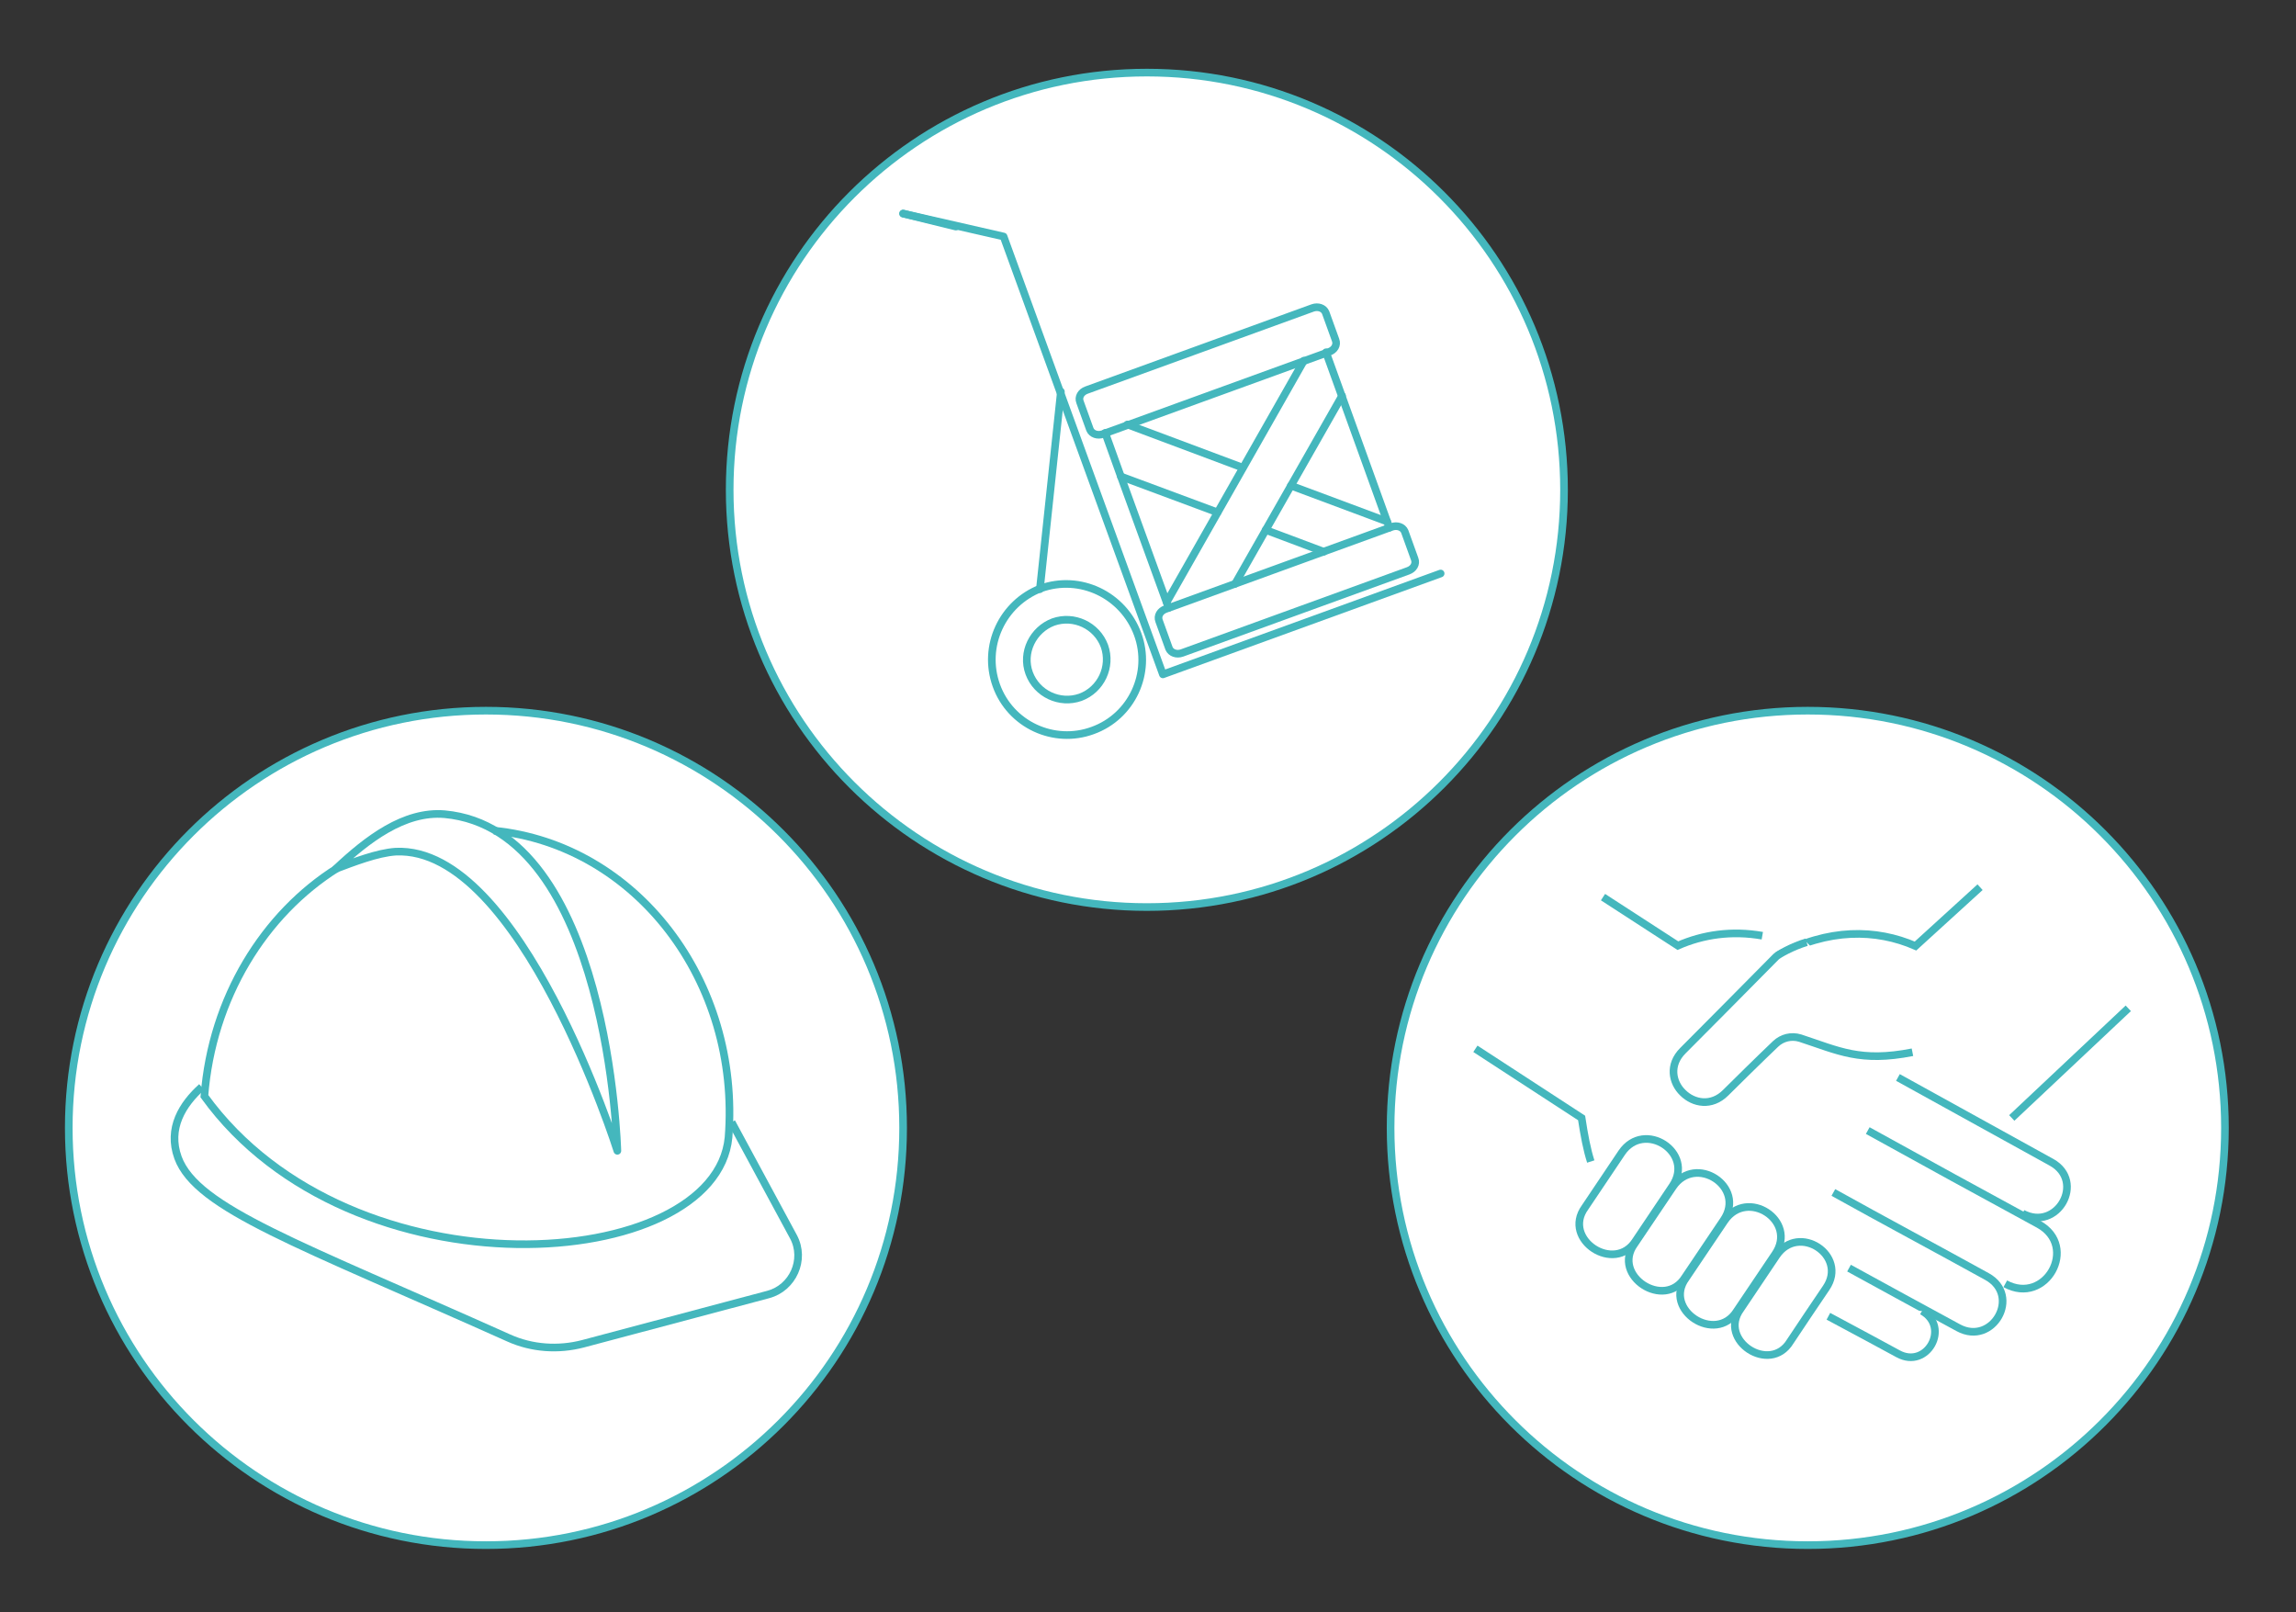
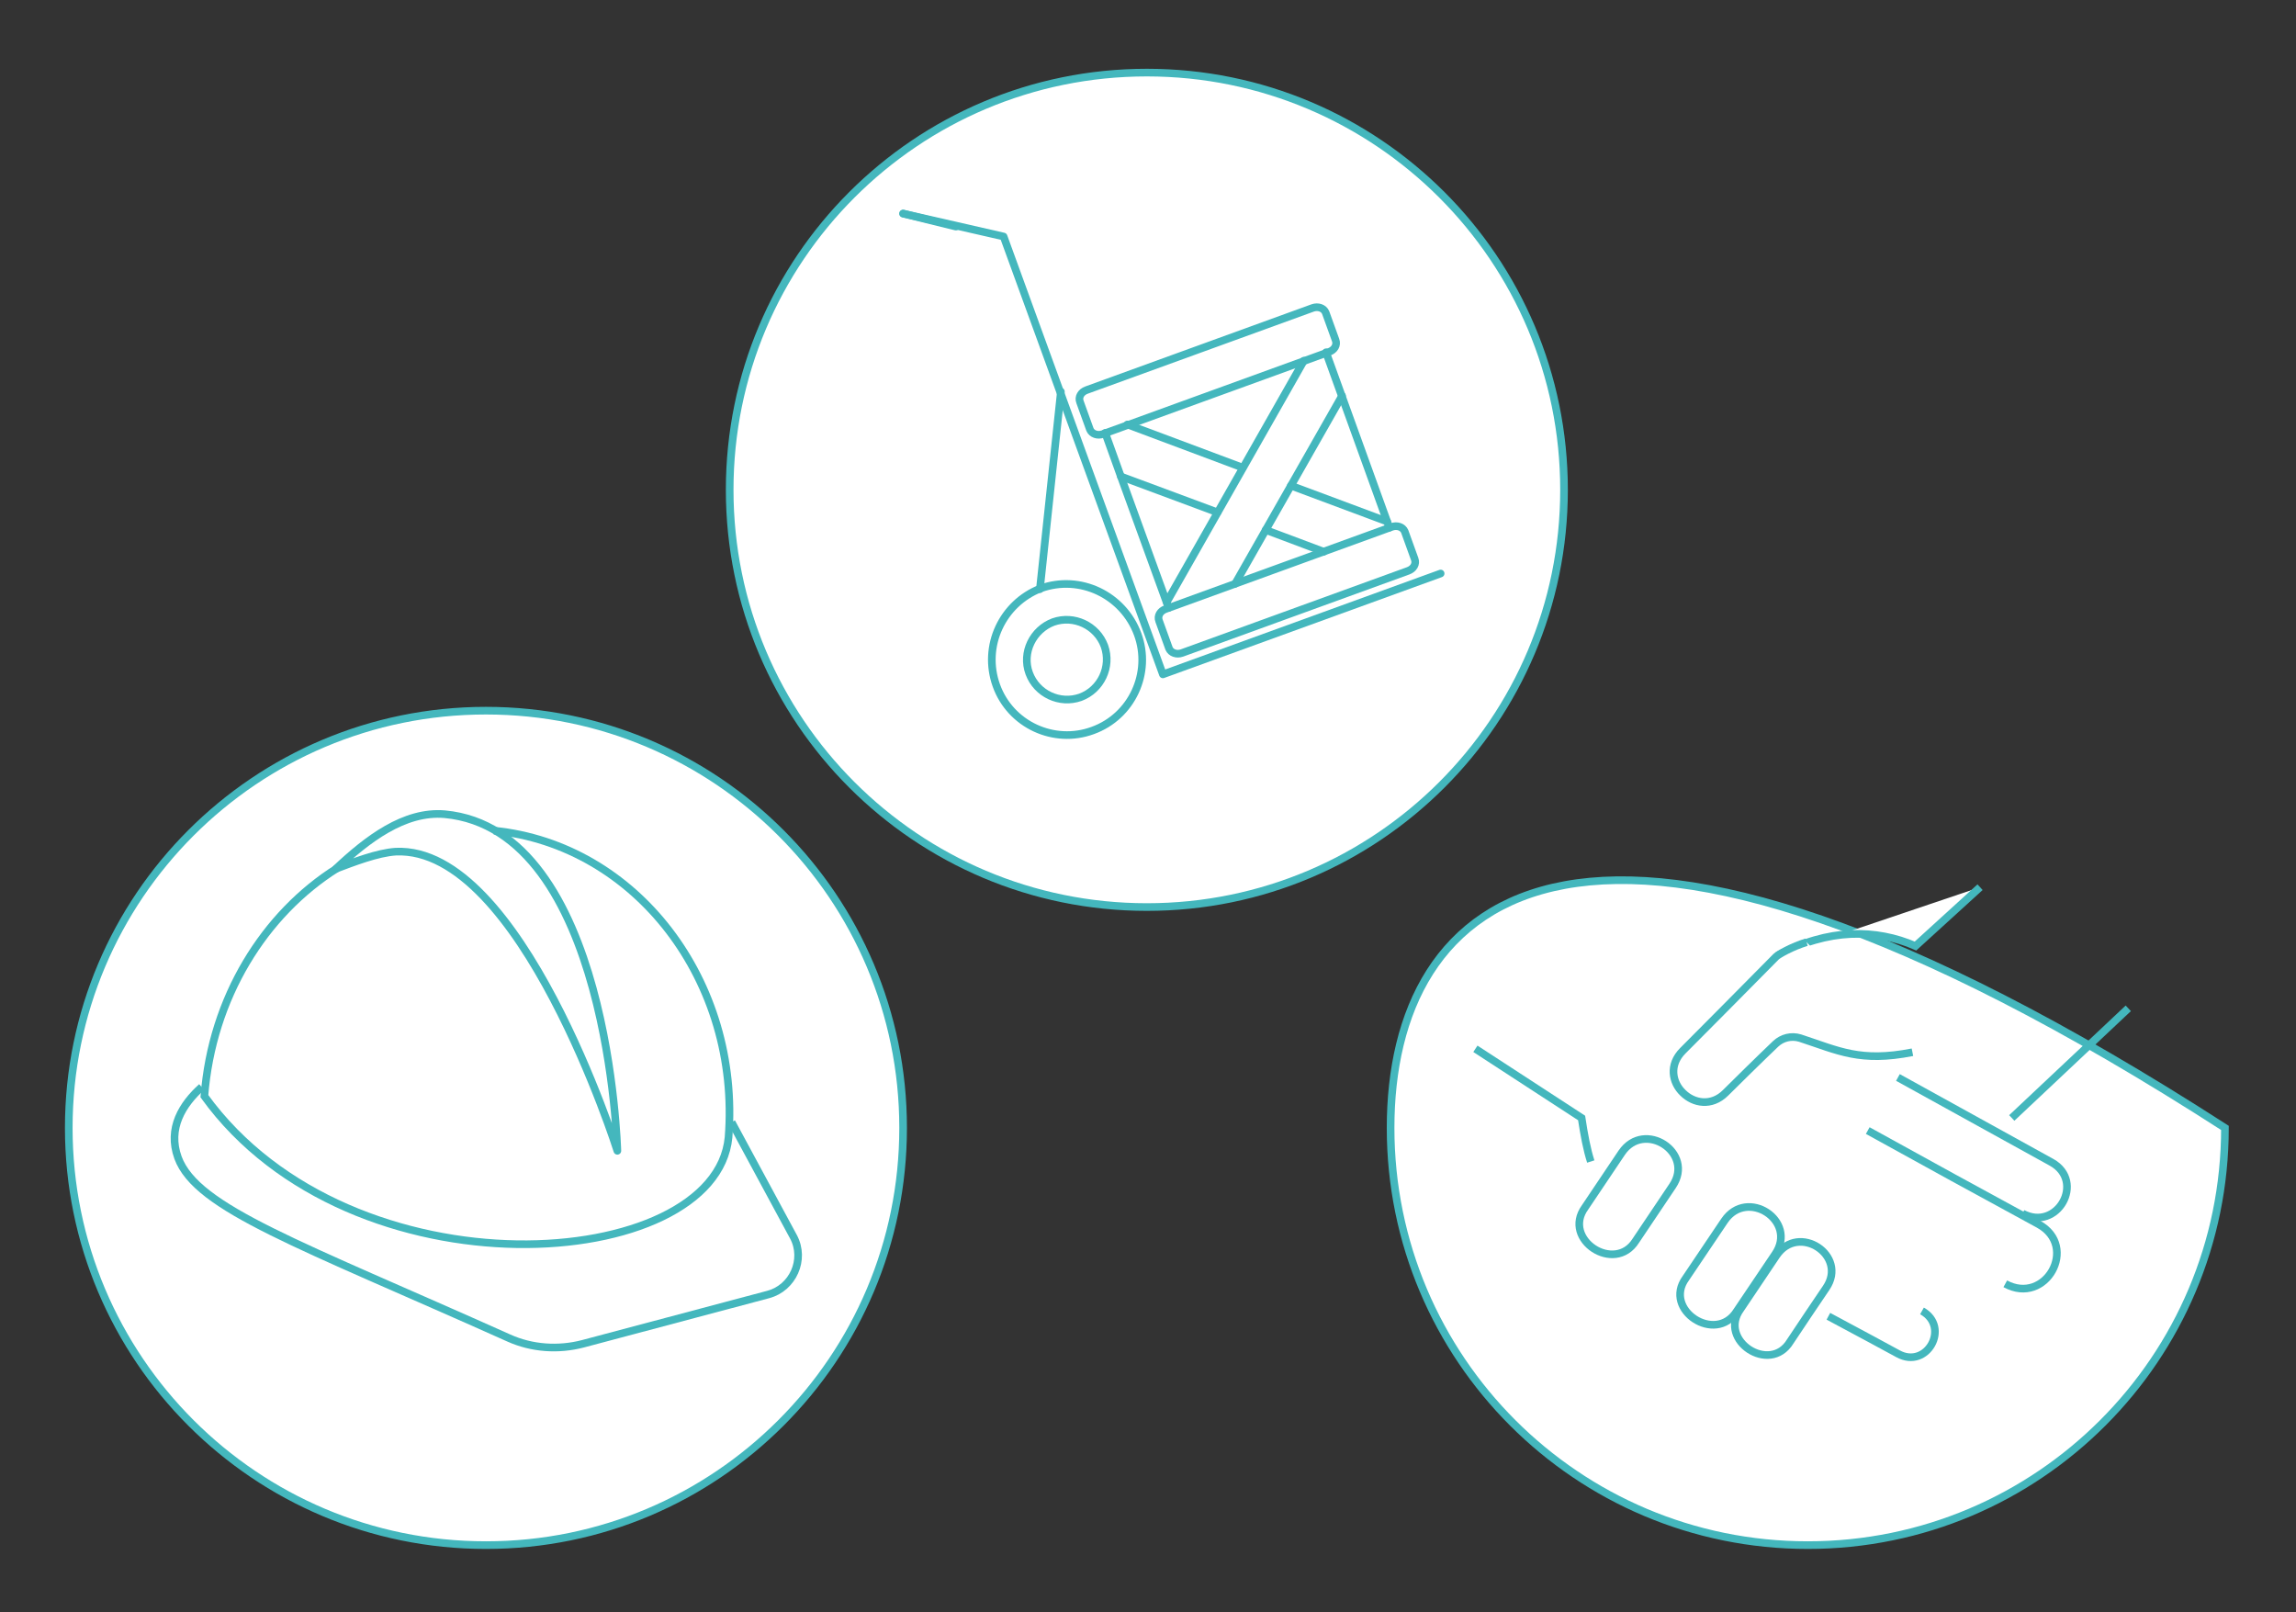
<svg xmlns="http://www.w3.org/2000/svg" width="601" height="422" viewBox="0 0 601 422" fill="none">
  <rect x="0" y="0" width="601" height="422" fill="#333333" stroke="none" />
  <path d="M300.2 237.4C360.51 237.4 409.4 188.509 409.4 128.2C409.4 67.891 360.51 19 300.2 19C239.891 19 191 67.891 191 128.2C191 188.509 239.891 237.4 300.2 237.4Z" fill="white" stroke="#44B7BD" stroke-width="2" stroke-miterlimit="10" />
  <path d="M285.3 112.4C285.8 113.6 287.3 114.1 288.7 113.6L347.9 92.1C349.3 91.6 350.1 90.3 349.6 89L347 81.8C346.5 80.6 345 80.1 343.6 80.6L284.4 102.1C283 102.6 282.2 103.9 282.7 105.2L285.3 112.4Z" stroke="#44B7BD" stroke-width="2" stroke-miterlimit="10" stroke-linecap="round" stroke-linejoin="round" />
  <path d="M289.3 113.3L293.4 124.7L305.9 159.1" stroke="#44B7BD" stroke-width="2" stroke-miterlimit="10" stroke-linecap="round" stroke-linejoin="round" />
  <path d="M347.1 92.2L363.1 136.5L363.7 138.1" stroke="#44B7BD" stroke-width="2" stroke-miterlimit="10" stroke-linecap="round" stroke-linejoin="round" />
  <path d="M337.9 127.1L363.1 136.5" stroke="#44B7BD" stroke-width="2" stroke-miterlimit="10" stroke-linecap="round" stroke-linejoin="round" />
  <path d="M295.1 111.1L325.3 122.4" stroke="#44B7BD" stroke-width="2" stroke-miterlimit="10" stroke-linecap="round" stroke-linejoin="round" />
  <path d="M331.3 138.7L346.5 144.4" stroke="#44B7BD" stroke-width="2" stroke-miterlimit="10" stroke-linecap="round" stroke-linejoin="round" />
  <path d="M293.4 124.7L318.7 134.1" stroke="#44B7BD" stroke-width="2" stroke-miterlimit="10" stroke-linecap="round" stroke-linejoin="round" />
  <path d="M305.4 157.6L341.3 94.4" stroke="#44B7BD" stroke-width="2" stroke-miterlimit="10" stroke-linecap="round" stroke-linejoin="round" />
  <path d="M323.3 152.8L351.3 103.6" stroke="#44B7BD" stroke-width="2" stroke-miterlimit="10" stroke-linecap="round" stroke-linejoin="round" />
  <path d="M306 169.7C306.5 170.9 308 171.4 309.4 170.9L368.6 149.4C370 148.9 370.8 147.6 370.3 146.3L367.7 139.1C367.2 137.9 365.7 137.4 364.3 137.9L305.1 159.4C303.7 159.9 302.9 161.2 303.4 162.5L306 169.7Z" stroke="#44B7BD" stroke-width="2" stroke-miterlimit="10" stroke-linecap="round" stroke-linejoin="round" />
  <path d="M236.4 55.9L262.7 61.9L304.4 176.5L377.1 150.1" stroke="#44B7BD" stroke-width="2" stroke-miterlimit="10" stroke-linecap="round" stroke-linejoin="round" />
  <path d="M236.4 55.9L250.2 59.3" stroke="#44B7BD" stroke-width="2" stroke-miterlimit="10" stroke-linecap="round" stroke-linejoin="round" />
  <path d="M272.2 154.2L277.7 102.5" stroke="#44B7BD" stroke-width="2" stroke-miterlimit="10" stroke-linecap="round" stroke-linejoin="round" />
  <path d="M260.8 179.4C264.5 189.7 275.9 194.9 286 191.2C296.3 187.5 301.5 176.1 297.8 166C294 155.7 282.7 150.3 272.4 154C262.4 157.9 257.1 169.1 260.8 179.4Z" stroke="#44B7BD" stroke-width="2" stroke-miterlimit="10" stroke-linecap="round" stroke-linejoin="round" />
  <path d="M269.4 176.2C271.4 181.6 277.4 184.4 282.8 182.5C288.2 180.5 291 174.5 289.1 169.1C287.1 163.7 281.1 160.9 275.7 162.8C270.4 164.8 267.4 170.8 269.4 176.2Z" stroke="#44B7BD" stroke-width="2" stroke-miterlimit="10" stroke-linecap="round" stroke-linejoin="round" />
  <path d="M127.2 404.4C187.509 404.4 236.4 355.51 236.4 295.2C236.4 234.891 187.509 186 127.2 186C66.891 186 18 234.891 18 295.2C18 355.51 66.891 404.4 127.2 404.4Z" fill="white" stroke="#44B7BD" stroke-width="2" stroke-miterlimit="10" />
  <path d="M191.5 293.7L207.7 323.7C210.9 329.7 207.5 337.1 201.1 338.8L152.6 351.7C146.1 353.4 139.2 352.9 133.2 350.2C78.1 325.5 51.5 316.3 46.6 303C43.8 295.3 47.8 289 52.8 284.5" stroke="#44B7BD" stroke-width="2" stroke-miterlimit="10" />
  <path d="M129.3 217.4C166.5 221.1 193.9 256.8 190.7 297.7C187.3 333.2 92.1 340.3 53.5 286.9C55.5 261.1 69.2 239.2 88.3 227.2" stroke="#44B7BD" stroke-width="2" stroke-miterlimit="10" />
  <path d="M116.4 213.1C105.8 212.2 96.1 219.7 87.9 227.4C92.4 225.7 98.8 223.2 103.6 222.9C136.4 221.4 161.6 301.2 161.6 301.2C161.6 301.2 159.5 217.1 116.4 213.1Z" stroke="#44B7BD" stroke-width="2" stroke-miterlimit="10" stroke-linejoin="round" />
-   <path d="M473.2 404.4C533.51 404.4 582.4 355.51 582.4 295.2C582.4 234.891 533.51 186 473.2 186C412.891 186 364 234.891 364 295.2C364 355.51 412.891 404.4 473.2 404.4Z" fill="white" stroke="#44B7BD" stroke-width="2" stroke-miterlimit="10" />
+   <path d="M473.2 404.4C533.51 404.4 582.4 355.51 582.4 295.2C412.891 186 364 234.891 364 295.2C364 355.51 412.891 404.4 473.2 404.4Z" fill="white" stroke="#44B7BD" stroke-width="2" stroke-miterlimit="10" />
  <path d="M529.4 317.6C538.5 322.5 546 309.2 537 304.2C523.6 296.8 496.8 282 496.8 282" fill="white" />
  <path d="M529.4 317.6C538.5 322.5 546 309.2 537 304.2C523.6 296.8 496.8 282 496.8 282" stroke="#44B7BD" stroke-width="2" stroke-miterlimit="10" />
  <path d="M524.9 336C535.5 341.8 544.2 326.2 533.6 320.4C518.7 312.3 503.7 304.1 488.9 295.9" fill="white" />
  <path d="M524.9 336C535.5 341.8 544.2 326.2 533.6 320.4C518.7 312.3 503.7 304.1 488.9 295.9" stroke="#44B7BD" stroke-width="2" stroke-miterlimit="10" />
  <path d="M484 331.9C493.5 337.1 503 342.3 512.6 347.5C521.6 352.4 529.2 339.1 520.1 334.1C506.7 326.7 493.2 319.5 479.9 312.1" fill="white" />
-   <path d="M484 331.9C493.5 337.1 503 342.3 512.6 347.5C521.6 352.4 529.2 339.1 520.1 334.1C506.7 326.7 493.2 319.5 479.9 312.1" stroke="#44B7BD" stroke-width="2" stroke-miterlimit="10" />
  <path d="M478.6 344.5C487 349 493.9 352.7 496.8 354.3C504.4 358.5 510.6 347.3 503.1 343.1" fill="white" />
  <path d="M478.6 344.5C487 349 493.9 352.7 496.8 354.3C504.4 358.5 510.6 347.3 503.1 343.1" stroke="#44B7BD" stroke-width="2" stroke-miterlimit="10" />
  <path d="M386.2 274.5L414 292.6C414.7 297.2 415.4 300.9 416.4 304" fill="white" />
  <path d="M386.2 274.5L414 292.6C414.7 297.2 415.4 300.9 416.4 304" stroke="#44B7BD" stroke-width="2" stroke-miterlimit="10" />
  <path d="M419.6 234.8L439.2 247.5C445.8 244.6 453.3 243.5 461.3 244.9" fill="white" />
-   <path d="M419.6 234.8L439.2 247.5C445.8 244.6 453.3 243.5 461.3 244.9" stroke="#44B7BD" stroke-width="2" stroke-miterlimit="10" />
  <path d="M455.6 342.6C458.7 337.9 461.9 333.3 465 328.6C470.8 320 483.8 328.6 478 337.1C474.9 341.7 471.7 346.4 468.6 351.1C463.3 359.8 449.6 350.8 455.6 342.6Z" fill="white" stroke="#44B7BD" stroke-width="2" stroke-miterlimit="10" />
  <path d="M441.3 334.5C444.7 329.5 448 324.5 451.4 319.5C457.3 310.8 470.6 319.5 464.7 328.2C461.3 333.2 458 338.2 454.6 343.2C449.1 351.9 435.2 342.8 441.3 334.5Z" fill="white" stroke="#44B7BD" stroke-width="2" stroke-miterlimit="10" />
-   <path d="M427.8 325.6C431.2 320.6 434.5 315.6 437.9 310.6C443.8 301.9 457.1 310.6 451.2 319.3C447.8 324.3 444.5 329.3 441.1 334.3C435.7 343 421.8 333.9 427.8 325.6Z" fill="white" stroke="#44B7BD" stroke-width="2" stroke-miterlimit="10" />
  <path d="M414.9 316C418.1 311.2 421.3 306.5 424.5 301.7C430.4 293 443.7 301.7 437.8 310.4C434.6 315.2 431.4 319.9 428.2 324.7C422.7 333.5 408.8 324.4 414.9 316Z" fill="white" stroke="#44B7BD" stroke-width="2" stroke-miterlimit="10" />
  <path d="M465.3 250.1C478.5 242.9 491.1 243.1 501.4 247.6L518.3 232.2" fill="white" />
  <path d="M465.3 250.1C478.5 242.9 491.1 243.1 501.4 247.6L518.3 232.2" stroke="#44B7BD" stroke-width="2" stroke-miterlimit="10" />
  <path d="M526.6 292.6L557.1 263.9" stroke="#44B7BD" stroke-width="2" stroke-miterlimit="10" />
  <path d="M472.9 246.6C469.2 247.7 465.5 249.8 464.9 250.4C459.2 256.2 442.8 272.7 440.5 275C436.8 278.7 437.7 283.3 440.5 286C443.3 288.8 448 289.7 451.7 286C453.8 283.9 460.7 277.1 464.8 273.2C466.5 271.6 468.9 271 471.2 271.7C481.3 275 486.9 278.1 500.6 275.4" fill="white" />
  <path d="M472.9 246.6C469.2 247.7 465.5 249.8 464.9 250.4C459.2 256.2 442.8 272.7 440.5 275C436.8 278.7 437.7 283.3 440.5 286C443.3 288.8 448 289.7 451.7 286C453.8 283.9 460.7 277.1 464.8 273.2C466.5 271.6 468.9 271 471.2 271.7C481.3 275 486.9 278.1 500.6 275.4" stroke="#44B7BD" stroke-width="2" stroke-miterlimit="10" />
</svg>